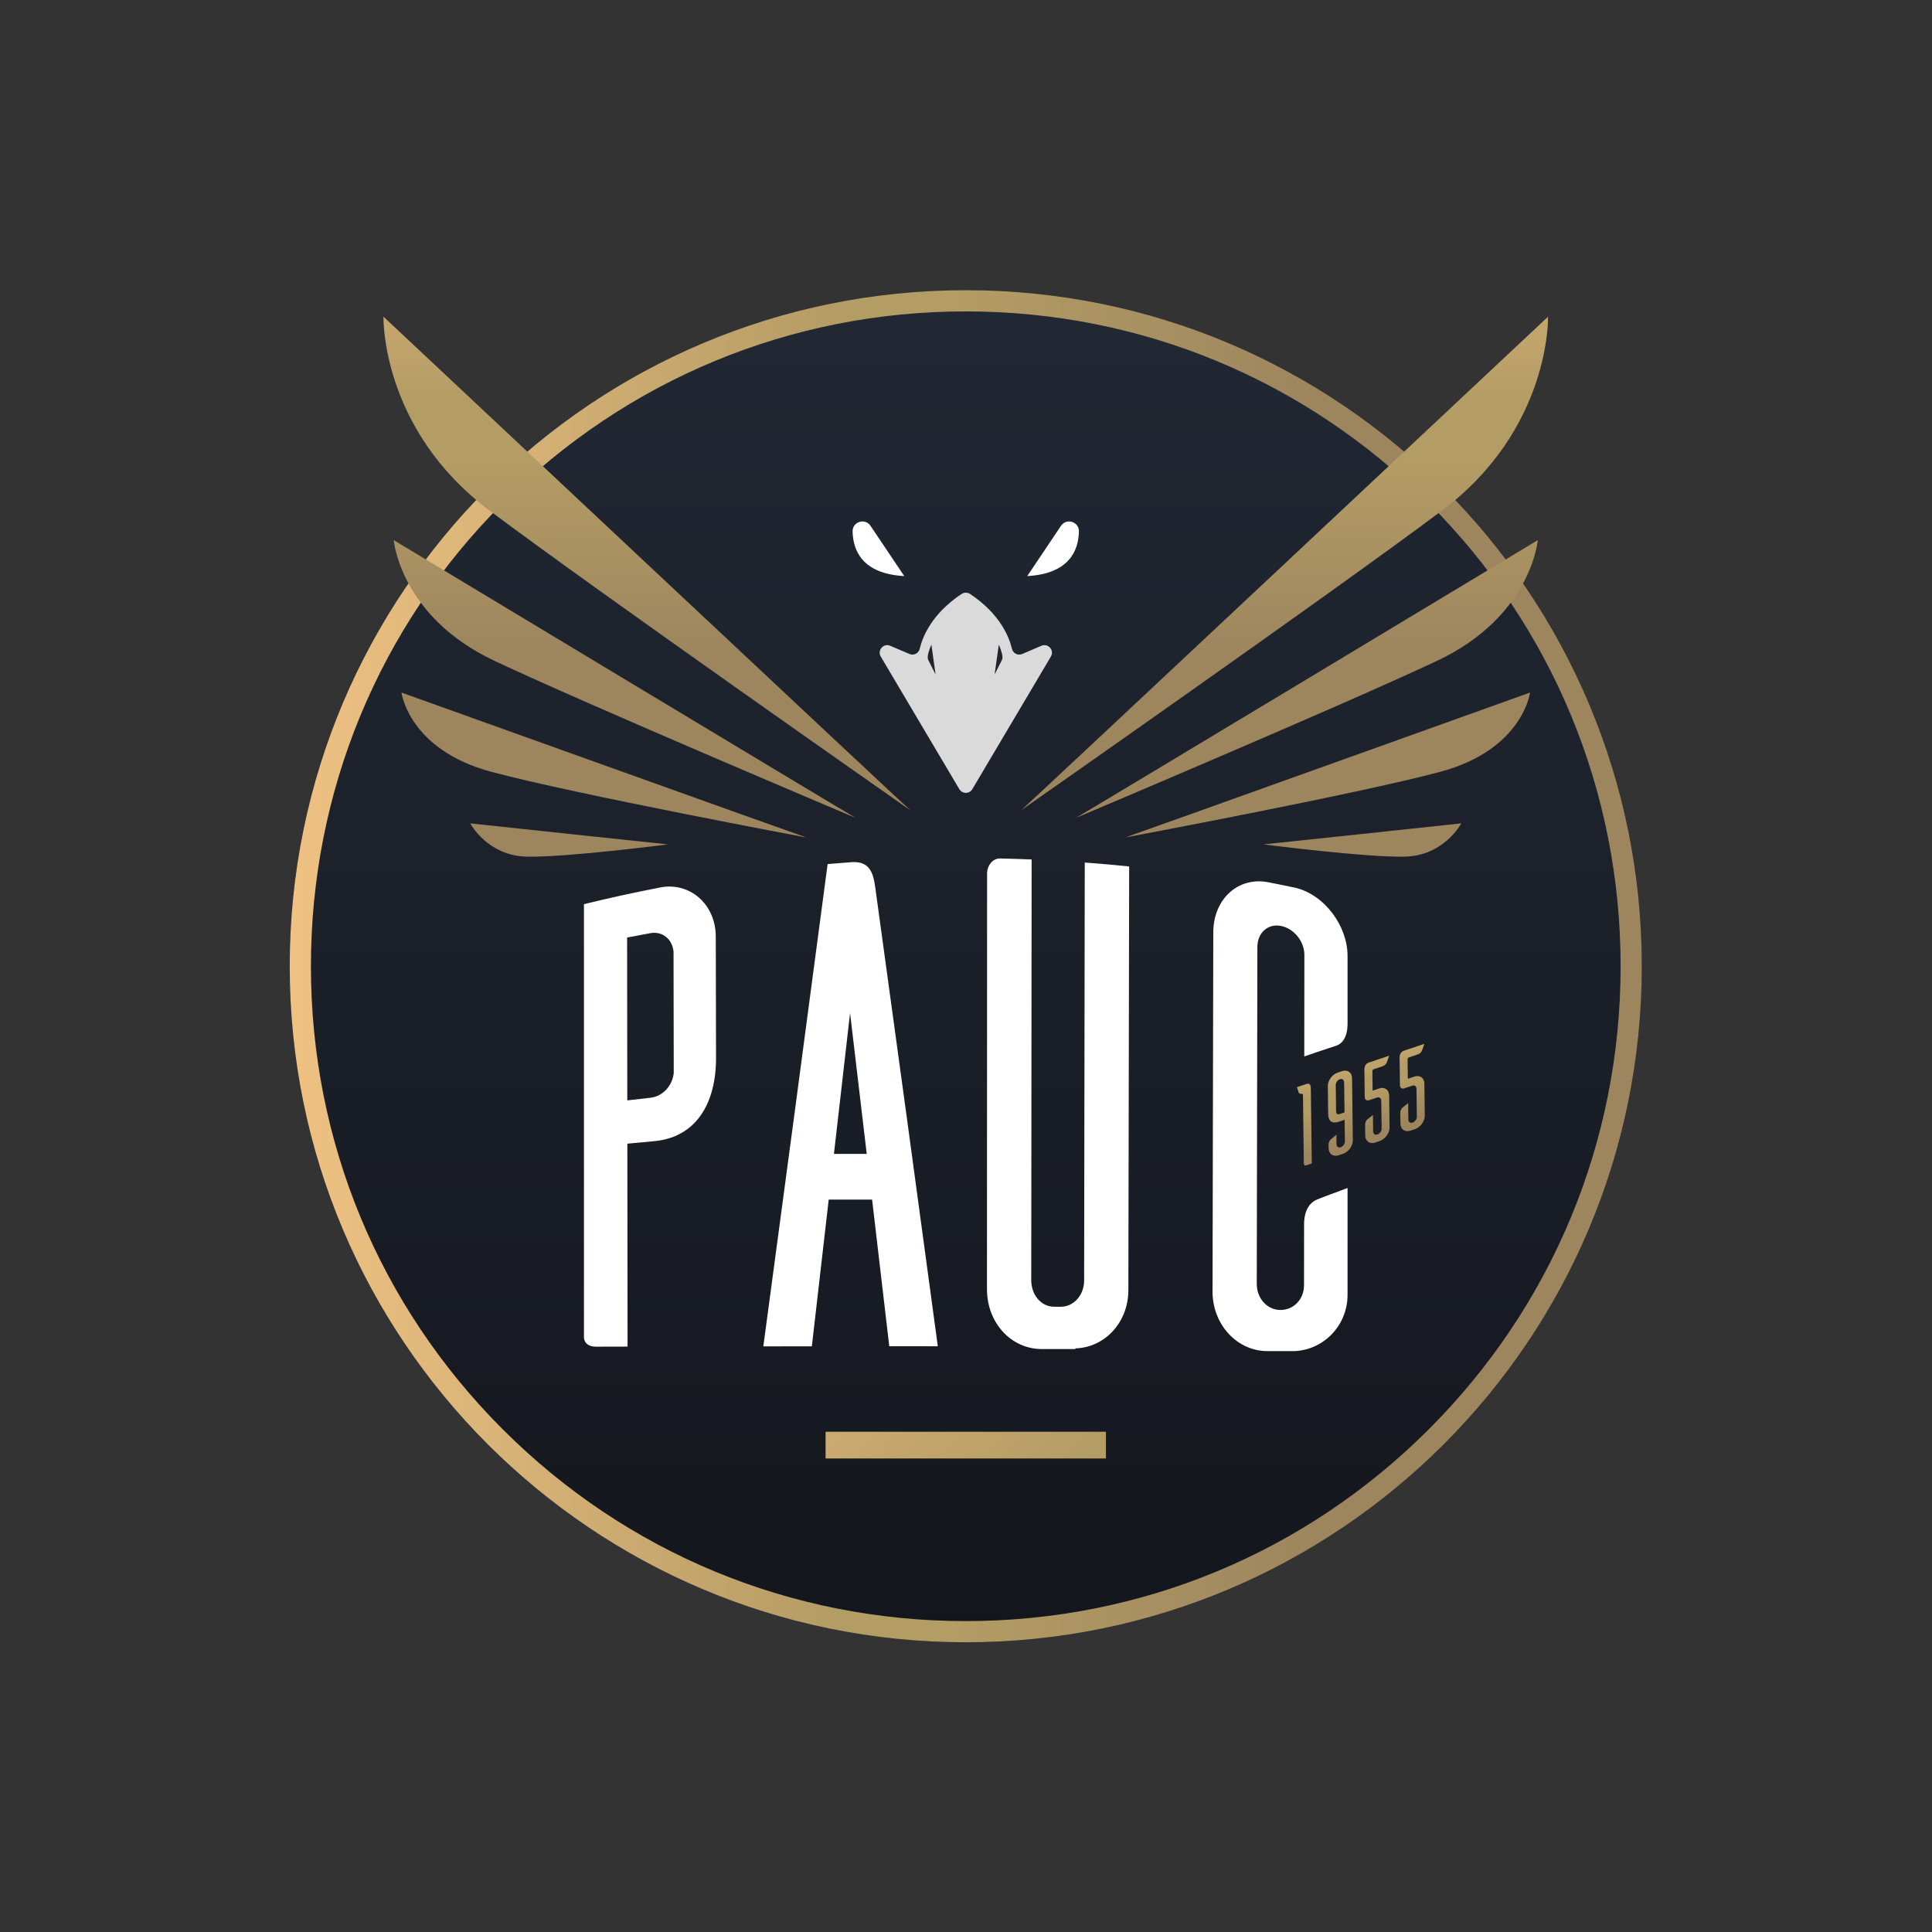
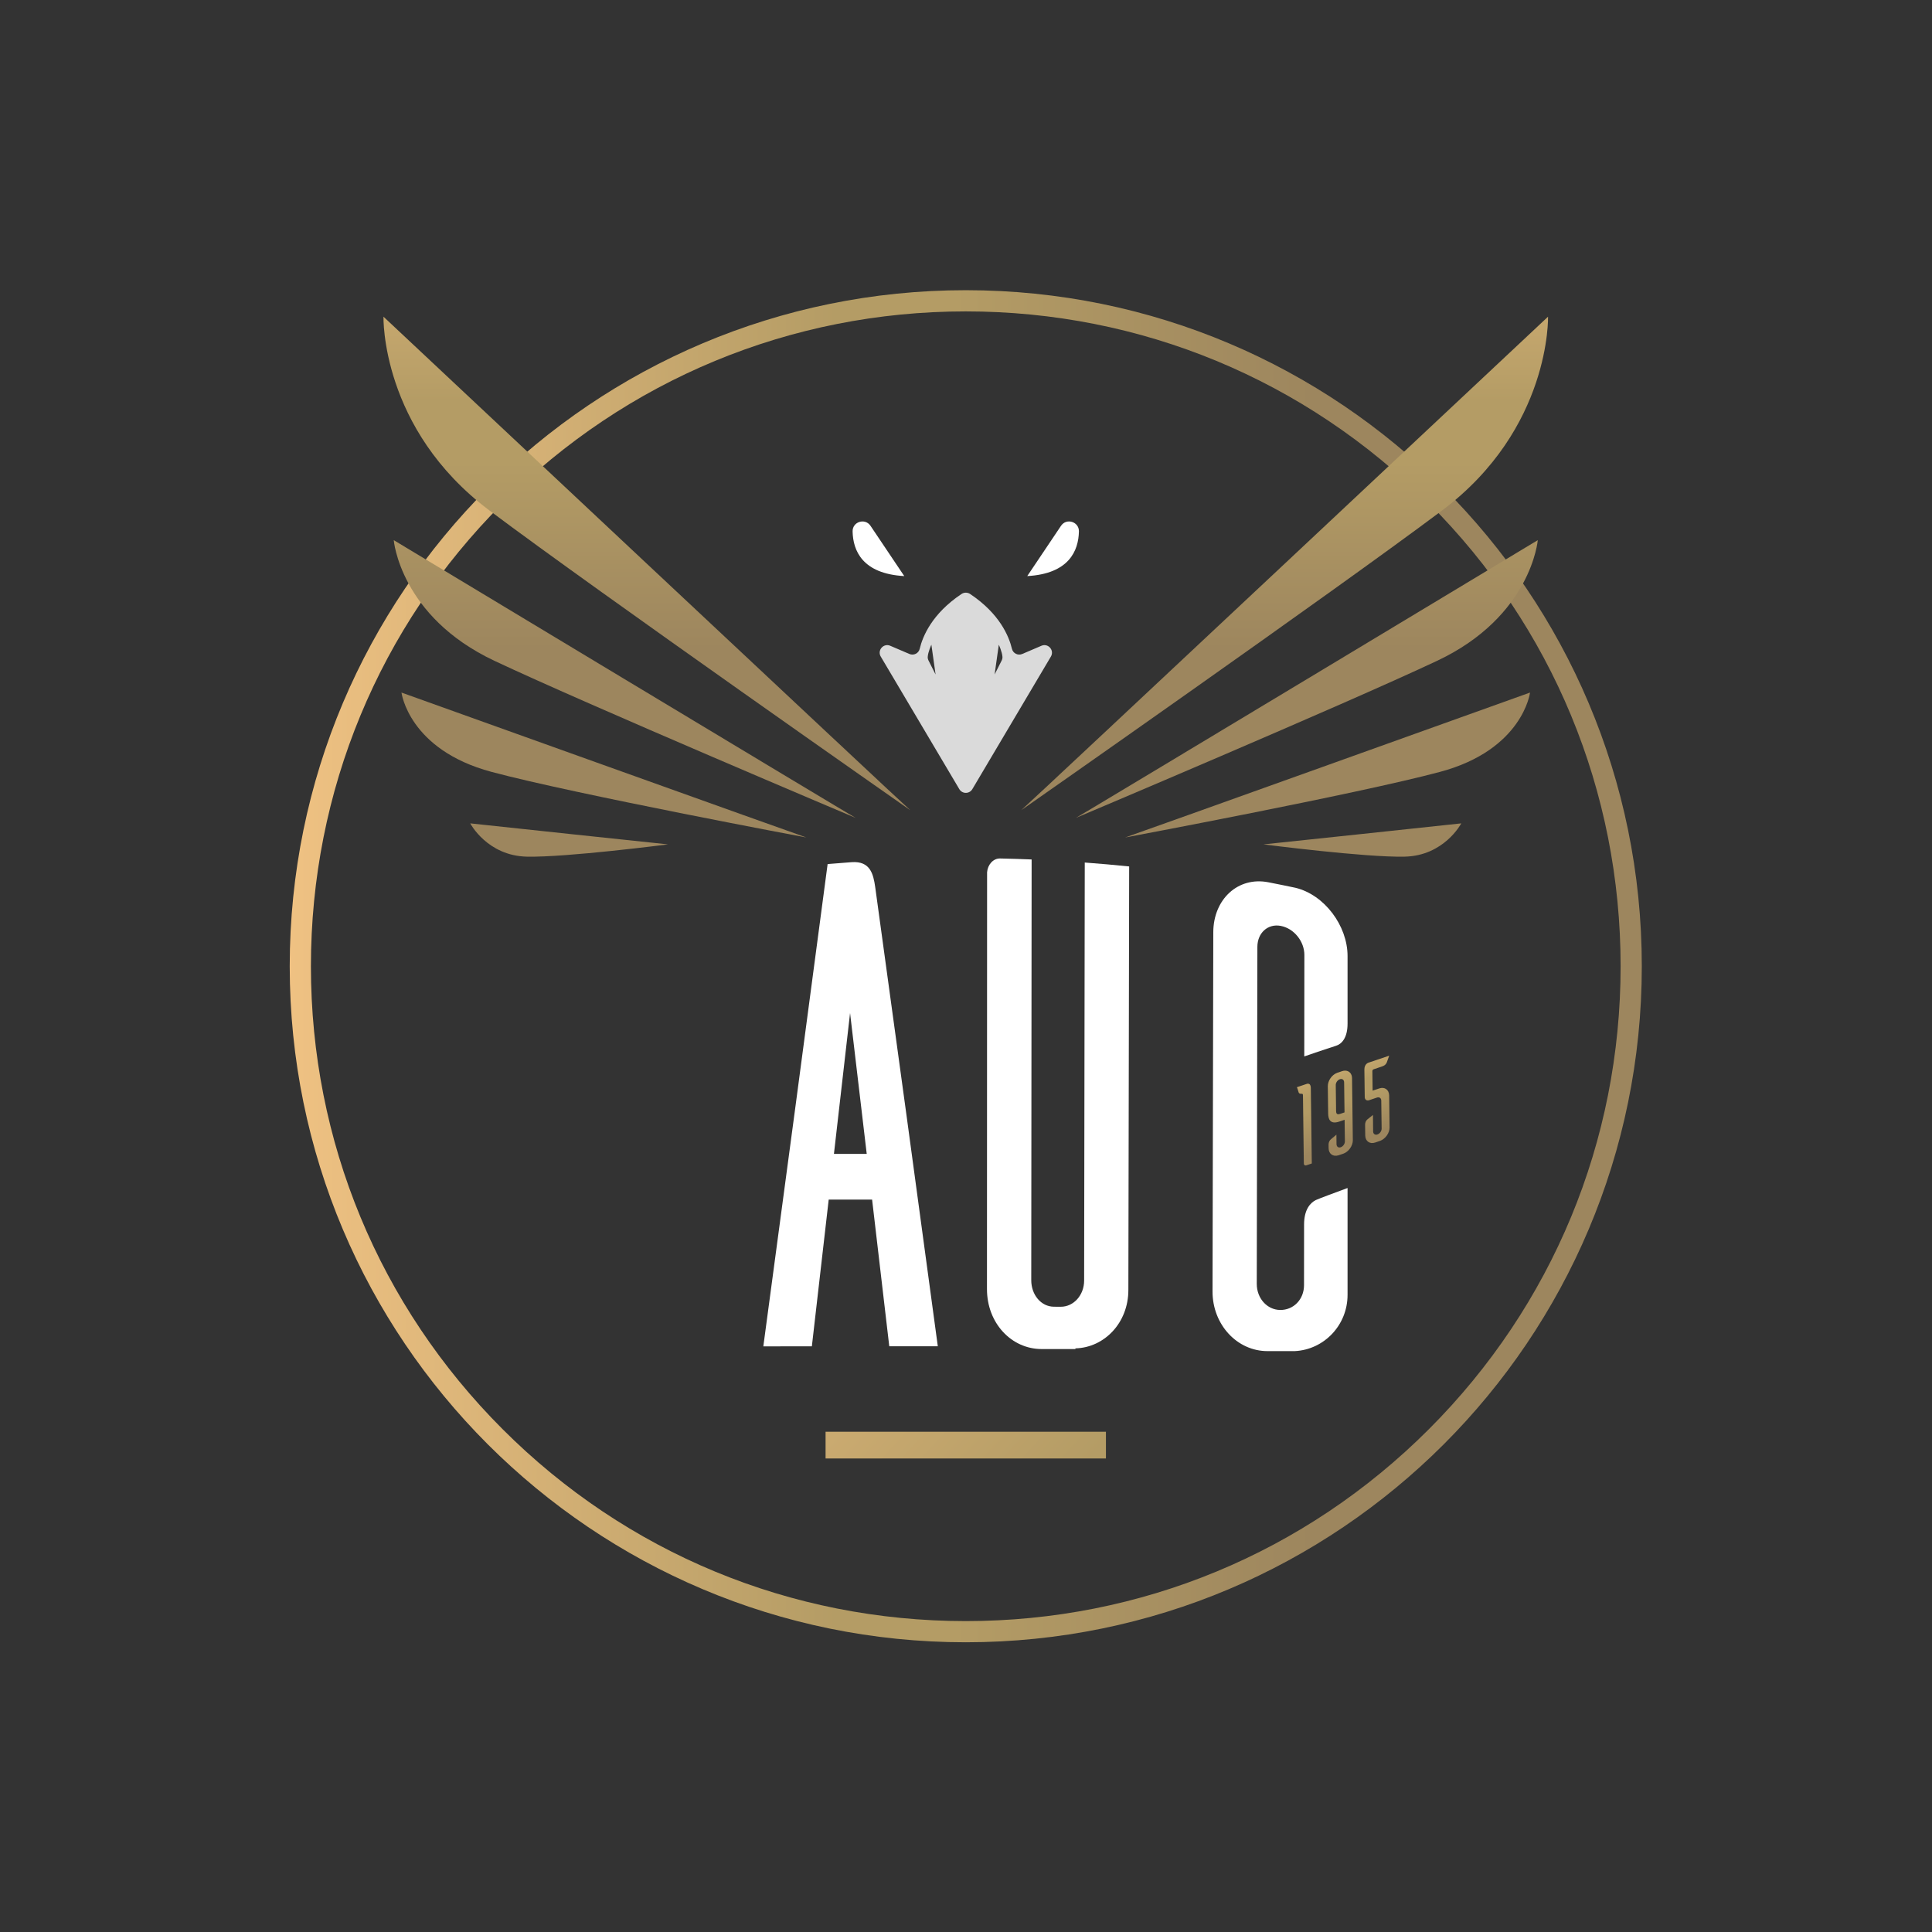
<svg xmlns="http://www.w3.org/2000/svg" viewBox="0 0 377.947 377.947" height="377.947" width="377.947" xml:space="preserve" id="svg2" version="1.1">
  <rect x="0" y="0" width="377.947" height="377.947" fill="#333333" stroke="none" />
  <defs id="defs6">
    <clipPath id="clipPath18">
      <path id="path16" d="m 42.518,141.73 c 0,-54.794 44.418,-99.212 99.212,-99.212 v 0 c 54.793,0 99.213,44.418 99.213,99.212 v 0 c 0,54.793 -44.42,99.213 -99.213,99.213 v 0 c -54.794,0 -99.212,-44.42 -99.212,-99.213" />
    </clipPath>
    <linearGradient id="linearGradient30" spreadMethod="pad" gradientTransform="matrix(0,-193.456,193.456,0,141.75,235)" gradientUnits="userSpaceOnUse" y2="0" x2="1" y1="0" x1="0">
      <stop id="stop24" offset="0" style="stop-opacity:1;stop-color:#212833" />
      <stop id="stop26" offset="0.992" style="stop-opacity:1;stop-color:#14161d" />
      <stop id="stop28" offset="1" style="stop-opacity:1;stop-color:#14161d" />
    </linearGradient>
    <clipPath id="clipPath40">
      <path id="path38" d="m 42.518,141.73 c 0,-54.794 44.418,-99.212 99.212,-99.212 v 0 c 54.793,0 99.213,44.418 99.213,99.212 v 0 c 0,54.793 -44.42,99.213 -99.213,99.213 v 0 c -54.794,0 -99.212,-44.42 -99.212,-99.213 M 73.775,73.777 C 55.624,91.927 45.628,116.06 45.628,141.73 v 0 c 0,25.67 9.996,49.803 28.147,67.955 v 0 c 18.152,18.151 42.285,28.147 67.955,28.147 v 0 c 25.67,0 49.803,-9.996 67.955,-28.147 v 0 c 18.151,-18.152 28.148,-42.285 28.148,-67.955 v 0 c 0,-25.67 -9.997,-49.803 -28.148,-67.953 v 0 C 191.533,55.624 167.4,45.627 141.73,45.627 v 0 c -25.67,0 -49.803,9.997 -67.955,28.15" />
    </clipPath>
    <linearGradient id="linearGradient56" spreadMethod="pad" gradientTransform="matrix(198.425,0,0,198.425,42.5,141.75)" gradientUnits="userSpaceOnUse" y2="0" x2="1" y1="0" x1="0">
      <stop id="stop46" offset="0" style="stop-opacity:1;stop-color:#f0c283" />
      <stop id="stop48" offset="0.406" style="stop-opacity:1;stop-color:#b49c65" />
      <stop id="stop50" offset="0.491" style="stop-opacity:1;stop-color:#b49c65" />
      <stop id="stop52" offset="0.754" style="stop-opacity:1;stop-color:#9d865e" />
      <stop id="stop54" offset="1" style="stop-opacity:1;stop-color:#9d865e" />
    </linearGradient>
    <clipPath id="clipPath66">
      <path id="path64" d="m 149.866,164.626 c 0,0 45.768,31.992 61.764,43.989 v 0 c 15.996,11.998 15.552,28.44 15.552,28.44 v 0 c 0,0 -76.871,-72.133 -77.316,-72.429" />
    </clipPath>
    <linearGradient id="linearGradient82" spreadMethod="pad" gradientTransform="matrix(0,-104.456,104.456,0,188.688,267)" gradientUnits="userSpaceOnUse" y2="0" x2="1" y1="0" x1="0">
      <stop id="stop72" offset="0" style="stop-opacity:1;stop-color:#f0c283" />
      <stop id="stop74" offset="0.406" style="stop-opacity:1;stop-color:#b49c65" />
      <stop id="stop76" offset="0.491" style="stop-opacity:1;stop-color:#b49c65" />
      <stop id="stop78" offset="0.754" style="stop-opacity:1;stop-color:#9d865e" />
      <stop id="stop80" offset="1" style="stop-opacity:1;stop-color:#9d865e" />
    </linearGradient>
    <clipPath id="clipPath92">
      <path id="path90" d="m 157.888,163.499 c 0,0 39.144,16.525 53.002,23.048 v 0 c 13.858,6.523 14.788,17.716 14.788,17.716 v 0 c 0,0 -67.408,-40.606 -67.79,-40.764" />
    </clipPath>
    <linearGradient id="linearGradient108" spreadMethod="pad" gradientTransform="matrix(0,-104.456,104.456,0,191.812,267)" gradientUnits="userSpaceOnUse" y2="0" x2="1" y1="0" x1="0">
      <stop id="stop98" offset="0" style="stop-opacity:1;stop-color:#f0c283" />
      <stop id="stop100" offset="0.406" style="stop-opacity:1;stop-color:#b49c65" />
      <stop id="stop102" offset="0.491" style="stop-opacity:1;stop-color:#b49c65" />
      <stop id="stop104" offset="0.754" style="stop-opacity:1;stop-color:#9d865e" />
      <stop id="stop106" offset="1" style="stop-opacity:1;stop-color:#9d865e" />
    </linearGradient>
    <clipPath id="clipPath118">
      <path id="path116" d="m 165.122,160.627 c 0,0 34.048,6.37 46.211,9.628 v 0 c 12.164,3.257 13.209,11.64 13.209,11.64 v 0 c 0,0 -59.084,-21.192 -59.42,-21.268" />
    </clipPath>
    <linearGradient id="linearGradient134" spreadMethod="pad" gradientTransform="matrix(0,-104.456,104.456,0,194.875,266.938)" gradientUnits="userSpaceOnUse" y2="0" x2="1" y1="0" x1="0">
      <stop id="stop124" offset="0" style="stop-opacity:1;stop-color:#f0c283" />
      <stop id="stop126" offset="0.406" style="stop-opacity:1;stop-color:#b49c65" />
      <stop id="stop128" offset="0.491" style="stop-opacity:1;stop-color:#b49c65" />
      <stop id="stop130" offset="0.754" style="stop-opacity:1;stop-color:#9d865e" />
      <stop id="stop132" offset="1" style="stop-opacity:1;stop-color:#9d865e" />
    </linearGradient>
    <clipPath id="clipPath144">
      <path id="path142" d="m 214.444,162.697 c -0.557,-0.059 -28.862,-3.086 -29.021,-3.082 v 0 c 0,0 14.912,-1.931 20.726,-1.802 v 0 c 5.767,0.129 8.263,4.81 8.303,4.884 v 0 z" />
    </clipPath>
    <linearGradient id="linearGradient160" spreadMethod="pad" gradientTransform="matrix(0,-104.456,104.456,0,199.938,267)" gradientUnits="userSpaceOnUse" y2="0" x2="1" y1="0" x1="0">
      <stop id="stop150" offset="0" style="stop-opacity:1;stop-color:#f0c283" />
      <stop id="stop152" offset="0.406" style="stop-opacity:1;stop-color:#b49c65" />
      <stop id="stop154" offset="0.491" style="stop-opacity:1;stop-color:#b49c65" />
      <stop id="stop156" offset="0.754" style="stop-opacity:1;stop-color:#9d865e" />
      <stop id="stop158" offset="1" style="stop-opacity:1;stop-color:#9d865e" />
    </linearGradient>
    <clipPath id="clipPath170">
      <path id="path168" d="m 71.83,208.615 c 15.997,-11.997 61.762,-43.989 61.762,-43.989 v 0 c -0.442,0.296 -77.314,72.429 -77.314,72.429 v 0 c 0,0 -0.444,-16.442 15.552,-28.44" />
    </clipPath>
    <linearGradient id="linearGradient186" spreadMethod="pad" gradientTransform="matrix(0,-104.456,104.456,0,94.812,267)" gradientUnits="userSpaceOnUse" y2="0" x2="1" y1="0" x1="0">
      <stop id="stop176" offset="0" style="stop-opacity:1;stop-color:#f0c283" />
      <stop id="stop178" offset="0.406" style="stop-opacity:1;stop-color:#b49c65" />
      <stop id="stop180" offset="0.491" style="stop-opacity:1;stop-color:#b49c65" />
      <stop id="stop182" offset="0.754" style="stop-opacity:1;stop-color:#9d865e" />
      <stop id="stop184" offset="1" style="stop-opacity:1;stop-color:#9d865e" />
    </linearGradient>
    <clipPath id="clipPath196">
      <path id="path194" d="m 57.784,204.263 c 0,0 0.928,-11.193 14.788,-17.716 v 0 c 13.822,-6.506 52.796,-22.961 53.001,-23.047 v 0 0 c -0.474,0.211 -67.789,40.763 -67.789,40.763 z" />
    </clipPath>
    <linearGradient id="linearGradient212" spreadMethod="pad" gradientTransform="matrix(0,-104.456,104.456,0,91.75,267)" gradientUnits="userSpaceOnUse" y2="0" x2="1" y1="0" x1="0">
      <stop id="stop202" offset="0" style="stop-opacity:1;stop-color:#f0c283" />
      <stop id="stop204" offset="0.406" style="stop-opacity:1;stop-color:#b49c65" />
      <stop id="stop206" offset="0.491" style="stop-opacity:1;stop-color:#b49c65" />
      <stop id="stop208" offset="0.754" style="stop-opacity:1;stop-color:#9d865e" />
      <stop id="stop210" offset="1" style="stop-opacity:1;stop-color:#9d865e" />
    </linearGradient>
    <clipPath id="clipPath222">
      <path id="path220" d="m 58.919,181.895 c 0,0 1.043,-8.383 13.208,-11.64 v 0 c 12.163,-3.258 46.21,-9.628 46.21,-9.628 v 0 c -0.335,0.076 -59.418,21.268 -59.418,21.268 z" />
    </clipPath>
    <linearGradient id="linearGradient238" spreadMethod="pad" gradientTransform="matrix(0,-104.456,104.456,0,88.688,266.938)" gradientUnits="userSpaceOnUse" y2="0" x2="1" y1="0" x1="0">
      <stop id="stop228" offset="0" style="stop-opacity:1;stop-color:#f0c283" />
      <stop id="stop230" offset="0.406" style="stop-opacity:1;stop-color:#b49c65" />
      <stop id="stop232" offset="0.491" style="stop-opacity:1;stop-color:#b49c65" />
      <stop id="stop234" offset="0.754" style="stop-opacity:1;stop-color:#9d865e" />
      <stop id="stop236" offset="1" style="stop-opacity:1;stop-color:#9d865e" />
    </linearGradient>
    <clipPath id="clipPath248">
      <path id="path246" d="m 69.008,162.697 c 0.039,-0.074 2.535,-4.755 8.302,-4.884 v 0 c 5.814,-0.129 20.725,1.802 20.725,1.802 v 0 c -0.158,-0.004 -28.463,3.023 -29.019,3.082 v 0 z" />
    </clipPath>
    <linearGradient id="linearGradient264" spreadMethod="pad" gradientTransform="matrix(0,-104.456,104.456,0,83.562,267)" gradientUnits="userSpaceOnUse" y2="0" x2="1" y1="0" x1="0">
      <stop id="stop254" offset="0" style="stop-opacity:1;stop-color:#f0c283" />
      <stop id="stop256" offset="0.406" style="stop-opacity:1;stop-color:#b49c65" />
      <stop id="stop258" offset="0.491" style="stop-opacity:1;stop-color:#b49c65" />
      <stop id="stop260" offset="0.754" style="stop-opacity:1;stop-color:#9d865e" />
      <stop id="stop262" offset="1" style="stop-opacity:1;stop-color:#9d865e" />
    </linearGradient>
    <clipPath id="clipPath274">
      <path id="path272" d="M 0,0 H 283.46 V 283.46 H 0 Z" />
    </clipPath>
    <clipPath id="clipPath310">
      <path id="path308" d="m 191.746,124.456 -1.422,-0.479 c 0.134,-0.261 0.22,-0.709 0.271,-0.796 v 0 c 0.048,-0.102 0.182,-0.192 0.407,-0.169 v 0 c 0.179,0.025 0.212,-0.082 0.214,-0.218 v 0 l 0.128,-10.031 c 0.004,-0.204 0.169,-0.319 0.363,-0.253 v 0 l 0.807,0.274 -0.144,11.065 c -0.007,0.544 -0.242,0.648 -0.422,0.648 v 0 c -0.112,0 -0.202,-0.041 -0.202,-0.041" />
    </clipPath>
    <linearGradient id="linearGradient326" spreadMethod="pad" gradientTransform="matrix(0.311,-24.042,22.886,7.716,191.25,131.914)" gradientUnits="userSpaceOnUse" y2="0" x2="1" y1="0" x1="0">
      <stop id="stop316" offset="0" style="stop-opacity:1;stop-color:#f0c283" />
      <stop id="stop318" offset="0.406" style="stop-opacity:1;stop-color:#b49c65" />
      <stop id="stop320" offset="0.491" style="stop-opacity:1;stop-color:#b49c65" />
      <stop id="stop322" offset="0.754" style="stop-opacity:1;stop-color:#9d865e" />
      <stop id="stop324" offset="1" style="stop-opacity:1;stop-color:#9d865e" />
    </linearGradient>
    <clipPath id="clipPath336">
      <path id="path334" d="m 196.96,126.334 -0.726,-0.246 c -0.776,-0.279 -1.38,-1.164 -1.37,-1.978 v 0 l 0.052,-4.007 c 0.01,-0.779 0.263,-1.632 1.638,-1.168 v 0 l 0.775,0.261 0.041,-3.157 c 0.004,-0.374 -0.266,-0.754 -0.606,-0.87 v 0 c -0.355,-0.119 -0.616,0.082 -0.623,0.456 v 0 l -0.017,1.39 c -0.289,-0.233 -0.739,-0.622 -0.835,-0.706 v 0 c -0.145,-0.133 -0.319,-0.38 -0.316,-0.771 v 0 l 0.008,-0.526 c 0.011,-0.815 0.649,-1.264 1.426,-1.036 v 0 l 0.71,0.239 c 0.792,0.268 1.429,1.163 1.418,1.995 v 0 l -0.116,9.098 c -0.009,0.672 -0.438,1.102 -1.02,1.102 v 0 c -0.139,0 -0.286,-0.025 -0.439,-0.076 m -0.882,-5.837 -0.049,3.851 c 0.029,0.352 0.283,0.694 0.607,0.802 v 0 c 0.338,0.115 0.617,-0.082 0.621,-0.455 v 0 l 0.058,-4.413 -0.613,-0.207 c -0.125,-0.042 -0.227,-0.064 -0.31,-0.064 v 0 c -0.228,0 -0.309,0.161 -0.314,0.486" />
    </clipPath>
    <linearGradient id="linearGradient352" spreadMethod="pad" gradientTransform="matrix(0.311,-24.042,22.886,7.716,196.531,133.695)" gradientUnits="userSpaceOnUse" y2="0" x2="1" y1="0" x1="0">
      <stop id="stop342" offset="0" style="stop-opacity:1;stop-color:#f0c283" />
      <stop id="stop344" offset="0.406" style="stop-opacity:1;stop-color:#b49c65" />
      <stop id="stop346" offset="0.491" style="stop-opacity:1;stop-color:#b49c65" />
      <stop id="stop348" offset="0.754" style="stop-opacity:1;stop-color:#9d865e" />
      <stop id="stop350" offset="1" style="stop-opacity:1;stop-color:#9d865e" />
    </linearGradient>
    <clipPath id="clipPath362">
      <path id="path360" d="m 200.834,127.579 c 0,0 -0.616,-0.171 -0.604,-1.021 v 0 l 0.053,-4.072 c 0.022,-0.334 0.284,-0.52 0.607,-0.428 v 0 l 1.179,0.398 c 0.354,0.12 0.633,-0.077 0.638,-0.432 v 0 l 0.054,-4.126 c 0.005,-0.356 -0.267,-0.737 -0.622,-0.857 v 0 c -0.339,-0.115 -0.616,0.081 -0.624,0.438 v 0 l -0.029,2.427 c -0.29,-0.234 -0.739,-0.607 -0.836,-0.672 v 0 c -0.144,-0.135 -0.32,-0.383 -0.315,-0.772 v 0 l 0.021,-1.596 c 0.025,-0.809 0.665,-1.275 1.457,-1.007 v 0 l 0.727,0.244 c 0.776,0.297 1.396,1.152 1.386,1.967 v 0 l -0.06,4.719 c -0.026,0.826 -0.666,1.275 -1.458,1.009 v 0 l -0.968,-0.327 -0.038,2.868 c -0.002,0.119 0.078,0.232 0.192,0.269 v 0 l 1.291,0.435 c 0.373,0.126 0.547,0.373 0.627,0.554 v 0 c 0.045,0.118 0.234,0.658 0.36,1.007 v 0 z" />
    </clipPath>
    <linearGradient id="linearGradient378" spreadMethod="pad" gradientTransform="matrix(0.311,-24.042,22.886,7.716,201.906,135.508)" gradientUnits="userSpaceOnUse" y2="0" x2="1" y1="0" x1="0">
      <stop id="stop368" offset="0" style="stop-opacity:1;stop-color:#f0c283" />
      <stop id="stop370" offset="0.406" style="stop-opacity:1;stop-color:#b49c65" />
      <stop id="stop372" offset="0.491" style="stop-opacity:1;stop-color:#b49c65" />
      <stop id="stop374" offset="0.754" style="stop-opacity:1;stop-color:#9d865e" />
      <stop id="stop376" offset="1" style="stop-opacity:1;stop-color:#9d865e" />
    </linearGradient>
    <clipPath id="clipPath388">
-       <path id="path386" d="m 206.002,129.321 c 0,0 -0.617,-0.173 -0.605,-1.022 v 0 l 0.053,-4.074 c 0.022,-0.334 0.284,-0.517 0.607,-0.426 v 0 l 1.18,0.399 c 0.353,0.119 0.633,-0.076 0.638,-0.434 v 0 l 0.053,-4.123 c 0.004,-0.358 -0.267,-0.737 -0.621,-0.858 v 0 c -0.34,-0.114 -0.618,0.081 -0.625,0.437 v 0 l -0.028,2.428 c -0.289,-0.233 -0.74,-0.607 -0.837,-0.675 v 0 c -0.144,-0.132 -0.32,-0.378 -0.316,-0.769 v 0 l 0.022,-1.596 c 0.028,-0.809 0.666,-1.275 1.457,-1.01 v 0 l 0.727,0.247 c 0.776,0.294 1.396,1.152 1.386,1.968 v 0 l -0.06,4.717 c -0.026,0.827 -0.666,1.277 -1.457,1.01 v 0 l -0.968,-0.327 -0.039,2.868 c -0.002,0.12 0.079,0.23 0.192,0.269 v 0 l 1.291,0.435 c 0.373,0.126 0.546,0.373 0.626,0.553 v 0 c 0.047,0.119 0.236,0.659 0.36,1.008 v 0 z" />
-     </clipPath>
+       </clipPath>
    <linearGradient id="linearGradient404" spreadMethod="pad" gradientTransform="matrix(0.311,-24.042,22.886,7.716,207.062,137.25)" gradientUnits="userSpaceOnUse" y2="0" x2="1" y1="0" x1="0">
      <stop id="stop394" offset="0" style="stop-opacity:1;stop-color:#f0c283" />
      <stop id="stop396" offset="0.406" style="stop-opacity:1;stop-color:#b49c65" />
      <stop id="stop398" offset="0.491" style="stop-opacity:1;stop-color:#b49c65" />
      <stop id="stop400" offset="0.754" style="stop-opacity:1;stop-color:#9d865e" />
      <stop id="stop402" offset="1" style="stop-opacity:1;stop-color:#9d865e" />
    </linearGradient>
    <clipPath id="clipPath414">
      <path id="path412" d="m 121.157,73.415 v -3.922 0 h 41.145 v 3.922 z" />
    </clipPath>
    <linearGradient id="linearGradient430" spreadMethod="pad" gradientTransform="matrix(148.736,-136.314,136.314,148.736,92.25,116.703)" gradientUnits="userSpaceOnUse" y2="0" x2="1" y1="0" x1="0">
      <stop id="stop420" offset="0" style="stop-opacity:1;stop-color:#f0c283" />
      <stop id="stop422" offset="0.406" style="stop-opacity:1;stop-color:#b49c65" />
      <stop id="stop424" offset="0.491" style="stop-opacity:1;stop-color:#b49c65" />
      <stop id="stop426" offset="0.754" style="stop-opacity:1;stop-color:#9d865e" />
      <stop id="stop428" offset="1" style="stop-opacity:1;stop-color:#9d865e" />
    </linearGradient>
  </defs>
  <g transform="matrix(1.333,0,0,-1.333,0,377.947)" id="g10">
    <g id="g12">
      <g clip-path="url(#clipPath18)" id="g14">
        <g id="g20">
          <g id="g22">
-             <path id="path32" style="fill:url(#linearGradient30);stroke:none" d="m 42.518,141.73 c 0,-54.794 44.418,-99.212 99.212,-99.212 v 0 c 54.793,0 99.213,44.418 99.213,99.212 v 0 c 0,54.793 -44.42,99.213 -99.213,99.213 v 0 c -54.794,0 -99.212,-44.42 -99.212,-99.213" />
-           </g>
+             </g>
        </g>
      </g>
    </g>
    <g id="g34">
      <g clip-path="url(#clipPath40)" id="g36">
        <g id="g42">
          <g id="g44">
            <path id="path58" style="fill:url(#linearGradient56);stroke:none" d="m 42.518,141.73 c 0,-54.794 44.418,-99.212 99.212,-99.212 v 0 c 54.793,0 99.213,44.418 99.213,99.212 v 0 c 0,54.793 -44.42,99.213 -99.213,99.213 v 0 c -54.794,0 -99.212,-44.42 -99.212,-99.213 M 73.775,73.777 C 55.624,91.927 45.628,116.06 45.628,141.73 v 0 c 0,25.67 9.996,49.803 28.147,67.955 v 0 c 18.152,18.151 42.285,28.147 67.955,28.147 v 0 c 25.67,0 49.803,-9.996 67.955,-28.147 v 0 c 18.151,-18.152 28.148,-42.285 28.148,-67.955 v 0 c 0,-25.67 -9.997,-49.803 -28.148,-67.953 v 0 C 191.533,55.624 167.4,45.627 141.73,45.627 v 0 c -25.67,0 -49.803,9.997 -67.955,28.15" />
          </g>
        </g>
      </g>
    </g>
    <g id="g60">
      <g clip-path="url(#clipPath66)" id="g62">
        <g id="g68">
          <g id="g70">
-             <path id="path84" style="fill:url(#linearGradient82);stroke:none" d="m 149.866,164.626 c 0,0 45.768,31.992 61.764,43.989 v 0 c 15.996,11.998 15.552,28.44 15.552,28.44 v 0 c 0,0 -76.871,-72.133 -77.316,-72.429" />
+             <path id="path84" style="fill:url(#linearGradient82);stroke:none" d="m 149.866,164.626 c 0,0 45.768,31.992 61.764,43.989 v 0 c 15.996,11.998 15.552,28.44 15.552,28.44 v 0 " />
          </g>
        </g>
      </g>
    </g>
    <g id="g86">
      <g clip-path="url(#clipPath92)" id="g88">
        <g id="g94">
          <g id="g96">
            <path id="path110" style="fill:url(#linearGradient108);stroke:none" d="m 157.888,163.499 c 0,0 39.144,16.525 53.002,23.048 v 0 c 13.858,6.523 14.788,17.716 14.788,17.716 v 0 c 0,0 -67.408,-40.606 -67.79,-40.764" />
          </g>
        </g>
      </g>
    </g>
    <g id="g112">
      <g clip-path="url(#clipPath118)" id="g114">
        <g id="g120">
          <g id="g122">
            <path id="path136" style="fill:url(#linearGradient134);stroke:none" d="m 165.122,160.627 c 0,0 34.048,6.37 46.211,9.628 v 0 c 12.164,3.257 13.209,11.64 13.209,11.64 v 0 c 0,0 -59.084,-21.192 -59.42,-21.268" />
          </g>
        </g>
      </g>
    </g>
    <g id="g138">
      <g clip-path="url(#clipPath144)" id="g140">
        <g id="g146">
          <g id="g148">
            <path id="path162" style="fill:url(#linearGradient160);stroke:none" d="m 214.444,162.697 c -0.557,-0.059 -28.862,-3.086 -29.021,-3.082 v 0 c 0,0 14.912,-1.931 20.726,-1.802 v 0 c 5.767,0.129 8.263,4.81 8.303,4.884 v 0 z" />
          </g>
        </g>
      </g>
    </g>
    <g id="g164">
      <g clip-path="url(#clipPath170)" id="g166">
        <g id="g172">
          <g id="g174">
            <path id="path188" style="fill:url(#linearGradient186);stroke:none" d="m 71.83,208.615 c 15.997,-11.997 61.762,-43.989 61.762,-43.989 v 0 c -0.442,0.296 -77.314,72.429 -77.314,72.429 v 0 c 0,0 -0.444,-16.442 15.552,-28.44" />
          </g>
        </g>
      </g>
    </g>
    <g id="g190">
      <g clip-path="url(#clipPath196)" id="g192">
        <g id="g198">
          <g id="g200">
            <path id="path214" style="fill:url(#linearGradient212);stroke:none" d="m 57.784,204.263 c 0,0 0.928,-11.193 14.788,-17.716 v 0 c 13.822,-6.506 52.796,-22.961 53.001,-23.047 v 0 0 c -0.474,0.211 -67.789,40.763 -67.789,40.763 z" />
          </g>
        </g>
      </g>
    </g>
    <g id="g216">
      <g clip-path="url(#clipPath222)" id="g218">
        <g id="g224">
          <g id="g226">
            <path id="path240" style="fill:url(#linearGradient238);stroke:none" d="m 58.919,181.895 c 0,0 1.043,-8.383 13.208,-11.64 v 0 c 12.163,-3.258 46.21,-9.628 46.21,-9.628 v 0 c -0.335,0.076 -59.418,21.268 -59.418,21.268 z" />
          </g>
        </g>
      </g>
    </g>
    <g id="g242">
      <g clip-path="url(#clipPath248)" id="g244">
        <g id="g250">
          <g id="g252">
            <path id="path266" style="fill:url(#linearGradient264);stroke:none" d="m 69.008,162.697 c 0.039,-0.074 2.535,-4.755 8.302,-4.884 v 0 c 5.814,-0.129 20.725,1.802 20.725,1.802 v 0 c -0.158,-0.004 -28.463,3.023 -29.019,3.082 v 0 z" />
          </g>
        </g>
      </g>
    </g>
    <g id="g268">
      <g clip-path="url(#clipPath274)" id="g270">
        <g transform="translate(150.755,198.988)" id="g276">
          <path id="path278" style="fill:#ffffff;fill-opacity:1;fill-rule:nonzero;stroke:none" d="M 0,0 4.954,7.377 C 5.751,8.565 7.61,7.982 7.582,6.552 7.521,3.738 6.149,0.342 0,0" />
        </g>
        <g transform="translate(132.705,198.988)" id="g280">
          <path id="path282" style="fill:#ffffff;fill-opacity:1;fill-rule:nonzero;stroke:none" d="M 0,0 -4.953,7.377 C -5.751,8.565 -7.611,7.982 -7.581,6.552 -7.521,3.738 -6.15,0.342 0,0" />
        </g>
        <g transform="translate(147.116,187.13)" id="g284">
          <path id="path286" style="fill:#dadada;fill-opacity:1;fill-rule:nonzero;stroke:none" d="m 0,0 c 0.013,-0.188 -0.036,-0.373 -0.121,-0.541 l -1.032,-2.042 0.617,4.37 c 0,0 0.489,-1.051 0.536,-1.787 m -10.847,-0.541 c -0.085,0.168 -0.133,0.353 -0.121,0.541 0.047,0.736 0.536,1.787 0.536,1.787 l 0.618,-4.37 z m 12.238,1.73 c -0.427,1.805 -1.788,5.139 -6.134,8.041 -0.385,0.258 -0.881,0.258 -1.267,0 -4.345,-2.902 -5.707,-6.236 -6.133,-8.041 -0.159,-0.671 -0.882,-1.033 -1.516,-0.761 l -2.809,1.203 c -0.987,0.424 -1.94,-0.662 -1.392,-1.587 l 11.529,-19.455 c 0.43,-0.725 1.479,-0.725 1.91,0 L 7.107,0.044 C 7.656,0.969 6.703,2.055 5.716,1.631 L 2.906,0.428 C 2.272,0.156 1.549,0.518 1.391,1.189" />
        </g>
        <g transform="translate(95.469,122.432)" id="g288">
-           <path id="path290" style="fill:#ffffff;fill-opacity:1;fill-rule:nonzero;stroke:none" d="m 0,0 c -1.138,-0.125 -2.274,-0.254 -3.411,-0.388 -0.009,7.967 -0.018,15.933 -0.027,23.9 1.133,0.221 2.267,0.434 3.402,0.64 1.791,0.327 3.229,-0.884 3.412,-2.696 C 3.387,15.521 3.397,9.585 3.408,3.65 3.231,1.789 1.796,0.194 0,0 M 1.387,30.854 C -2.347,30.13 -6.066,29.315 -9.771,28.409 v -63.553 c 0,-0.463 0.27,-1.391 1.803,-1.388 l 4.597,0.011 c -0.011,9.926 -0.022,19.853 -0.032,29.779 1.286,0.125 2.574,0.246 3.862,0.362 6.203,0.526 9.169,5.529 9.153,12.236 -0.011,5.93 -0.024,11.858 -0.037,17.787 -0.01,4.832 -3.889,8.069 -8.188,7.211" />
-         </g>
+           </g>
        <g transform="translate(122.385,114.189)" id="g292">
          <path id="path294" style="fill:#ffffff;fill-opacity:1;fill-rule:nonzero;stroke:none" d="M 0,0 C 0.788,6.877 1.577,13.768 2.367,20.676 3.183,13.804 3.997,6.907 4.812,0 Z M 2.606,42.814 C 1.429,42.73 0.251,42.639 -0.927,42.537 c -3.159,-23.867 -6.3,-47.525 -9.436,-70.781 2.374,0.003 4.748,0.006 7.123,0.008 0.823,7.153 1.647,14.336 2.472,21.535 H 5.6 c 0.841,-7.162 1.681,-14.337 2.52,-21.528 2.374,10e-4 4.748,0.002 7.123,0.002 -3.045,22.572 -6.108,45.091 -9.187,67.394 -0.275,1.916 -0.731,3.836 -3.45,3.647" />
        </g>
        <g transform="translate(159.102,95.591)" id="g296">
          <path id="path298" style="fill:#ffffff;fill-opacity:1;fill-rule:nonzero;stroke:none" d="m 0,0 c -0.003,-2.127 -1.54,-3.843 -3.435,-3.833 -0.331,0.001 -0.661,0.003 -0.991,0.005 -1.894,0.008 -3.336,1.75 -3.334,3.893 0.019,20.581 0.036,41.164 0.055,61.745 -1.542,0.063 -3.085,0.111 -4.628,0.144 -0.999,0.022 -1.815,-0.888 -1.907,-2.012 -0.006,-20.394 -0.012,-40.788 -0.018,-61.182 -0.001,-5.013 3.605,-8.801 8.022,-8.799 1.652,0 3.304,0 4.958,-10e-4 0.001,0.034 0.001,0.068 0.001,0.102 4.237,0.107 7.759,3.727 7.769,8.547 0.04,20.725 0.079,41.45 0.117,62.175 -2.17,0.222 -4.341,0.414 -6.516,0.575 C 0.062,40.906 0.031,20.453 0,0" />
        </g>
        <g transform="translate(196.065,130.057)" id="g300">
          <path id="path302" style="fill:#ffffff;fill-opacity:1;fill-rule:nonzero;stroke:none" d="m 0,0 c 0.805,0.247 1.696,1.117 1.696,3.25 v 9.927 c -0.002,4.426 -3.377,8.99 -7.667,10.015 -1.309,0.278 -2.622,0.544 -3.936,0.799 -4.481,0.888 -8.091,-2.5 -8.101,-7.333 -0.037,-17.572 -0.074,-35.144 -0.111,-52.716 -0.01,-4.834 3.588,-8.769 8.096,-8.752 h 3.965 c 4.329,0.212 7.756,3.826 7.754,8.257 v 15.679 c -1.613,-0.593 -4.13,-1.526 -4.669,-1.772 -0.808,-0.412 -1.709,-1.393 -1.712,-3.576 -0.002,-2.972 -0.004,-5.944 -0.008,-8.915 -0.002,-2.083 -1.536,-3.665 -3.518,-3.634 -1.893,0.029 -3.421,1.7 -3.417,3.833 0.029,16.487 0.06,32.973 0.09,49.46 0.004,2.037 1.532,3.425 3.413,3.075 1.971,-0.367 3.486,-2.284 3.484,-4.271 C -4.646,8.363 -4.65,3.4 -4.656,-1.562 -3.103,-1.02 -1.55,-0.499 0,0" />
        </g>
      </g>
    </g>
    <g id="g304">
      <g clip-path="url(#clipPath310)" id="g306">
        <g id="g312">
          <g id="g314">
            <path id="path328" style="fill:url(#linearGradient326);stroke:none" d="m 191.746,124.456 -1.422,-0.479 c 0.134,-0.261 0.22,-0.709 0.271,-0.796 v 0 c 0.048,-0.102 0.182,-0.192 0.407,-0.169 v 0 c 0.179,0.025 0.212,-0.082 0.214,-0.218 v 0 l 0.128,-10.031 c 0.004,-0.204 0.169,-0.319 0.363,-0.253 v 0 l 0.807,0.274 -0.144,11.065 c -0.007,0.544 -0.242,0.648 -0.422,0.648 v 0 c -0.112,0 -0.202,-0.041 -0.202,-0.041" />
          </g>
        </g>
      </g>
    </g>
    <g id="g330">
      <g clip-path="url(#clipPath336)" id="g332">
        <g id="g338">
          <g id="g340">
            <path id="path354" style="fill:url(#linearGradient352);stroke:none" d="m 196.96,126.334 -0.726,-0.246 c -0.776,-0.279 -1.38,-1.164 -1.37,-1.978 v 0 l 0.052,-4.007 c 0.01,-0.779 0.263,-1.632 1.638,-1.168 v 0 l 0.775,0.261 0.041,-3.157 c 0.004,-0.374 -0.266,-0.754 -0.606,-0.87 v 0 c -0.355,-0.119 -0.616,0.082 -0.623,0.456 v 0 l -0.017,1.39 c -0.289,-0.233 -0.739,-0.622 -0.835,-0.706 v 0 c -0.145,-0.133 -0.319,-0.38 -0.316,-0.771 v 0 l 0.008,-0.526 c 0.011,-0.815 0.649,-1.264 1.426,-1.036 v 0 l 0.71,0.239 c 0.792,0.268 1.429,1.163 1.418,1.995 v 0 l -0.116,9.098 c -0.009,0.672 -0.438,1.102 -1.02,1.102 v 0 c -0.139,0 -0.286,-0.025 -0.439,-0.076 m -0.882,-5.837 -0.049,3.851 c 0.029,0.352 0.283,0.694 0.607,0.802 v 0 c 0.338,0.115 0.617,-0.082 0.621,-0.455 v 0 l 0.058,-4.413 -0.613,-0.207 c -0.125,-0.042 -0.227,-0.064 -0.31,-0.064 v 0 c -0.228,0 -0.309,0.161 -0.314,0.486" />
          </g>
        </g>
      </g>
    </g>
    <g id="g356">
      <g clip-path="url(#clipPath362)" id="g358">
        <g id="g364">
          <g id="g366">
            <path id="path380" style="fill:url(#linearGradient378);stroke:none" d="m 200.834,127.579 c 0,0 -0.616,-0.171 -0.604,-1.021 v 0 l 0.053,-4.072 c 0.022,-0.334 0.284,-0.52 0.607,-0.428 v 0 l 1.179,0.398 c 0.354,0.12 0.633,-0.077 0.638,-0.432 v 0 l 0.054,-4.126 c 0.005,-0.356 -0.267,-0.737 -0.622,-0.857 v 0 c -0.339,-0.115 -0.616,0.081 -0.624,0.438 v 0 l -0.029,2.427 c -0.29,-0.234 -0.739,-0.607 -0.836,-0.672 v 0 c -0.144,-0.135 -0.32,-0.383 -0.315,-0.772 v 0 l 0.021,-1.596 c 0.025,-0.809 0.665,-1.275 1.457,-1.007 v 0 l 0.727,0.244 c 0.776,0.297 1.396,1.152 1.386,1.967 v 0 l -0.06,4.719 c -0.026,0.826 -0.666,1.275 -1.458,1.009 v 0 l -0.968,-0.327 -0.038,2.868 c -0.002,0.119 0.078,0.232 0.192,0.269 v 0 l 1.291,0.435 c 0.373,0.126 0.547,0.373 0.627,0.554 v 0 c 0.045,0.118 0.234,0.658 0.36,1.007 v 0 z" />
          </g>
        </g>
      </g>
    </g>
    <g id="g382">
      <g clip-path="url(#clipPath388)" id="g384">
        <g id="g390">
          <g id="g392">
            <path id="path406" style="fill:url(#linearGradient404);stroke:none" d="m 206.002,129.321 c 0,0 -0.617,-0.173 -0.605,-1.022 v 0 l 0.053,-4.074 c 0.022,-0.334 0.284,-0.517 0.607,-0.426 v 0 l 1.18,0.399 c 0.353,0.119 0.633,-0.076 0.638,-0.434 v 0 l 0.053,-4.123 c 0.004,-0.358 -0.267,-0.737 -0.621,-0.858 v 0 c -0.34,-0.114 -0.618,0.081 -0.625,0.437 v 0 l -0.028,2.428 c -0.289,-0.233 -0.74,-0.607 -0.837,-0.675 v 0 c -0.144,-0.132 -0.32,-0.378 -0.316,-0.769 v 0 l 0.022,-1.596 c 0.028,-0.809 0.666,-1.275 1.457,-1.01 v 0 l 0.727,0.247 c 0.776,0.294 1.396,1.152 1.386,1.968 v 0 l -0.06,4.717 c -0.026,0.827 -0.666,1.277 -1.457,1.01 v 0 l -0.968,-0.327 -0.039,2.868 c -0.002,0.12 0.079,0.23 0.192,0.269 v 0 l 1.291,0.435 c 0.373,0.126 0.546,0.373 0.626,0.553 v 0 c 0.047,0.119 0.236,0.659 0.36,1.008 v 0 z" />
          </g>
        </g>
      </g>
    </g>
    <g id="g408">
      <g clip-path="url(#clipPath414)" id="g410">
        <g id="g416">
          <g id="g418">
            <path id="path432" style="fill:url(#linearGradient430);stroke:none" d="m 121.157,73.415 v -3.922 0 h 41.145 v 3.922 z" />
          </g>
        </g>
      </g>
    </g>
  </g>
</svg>